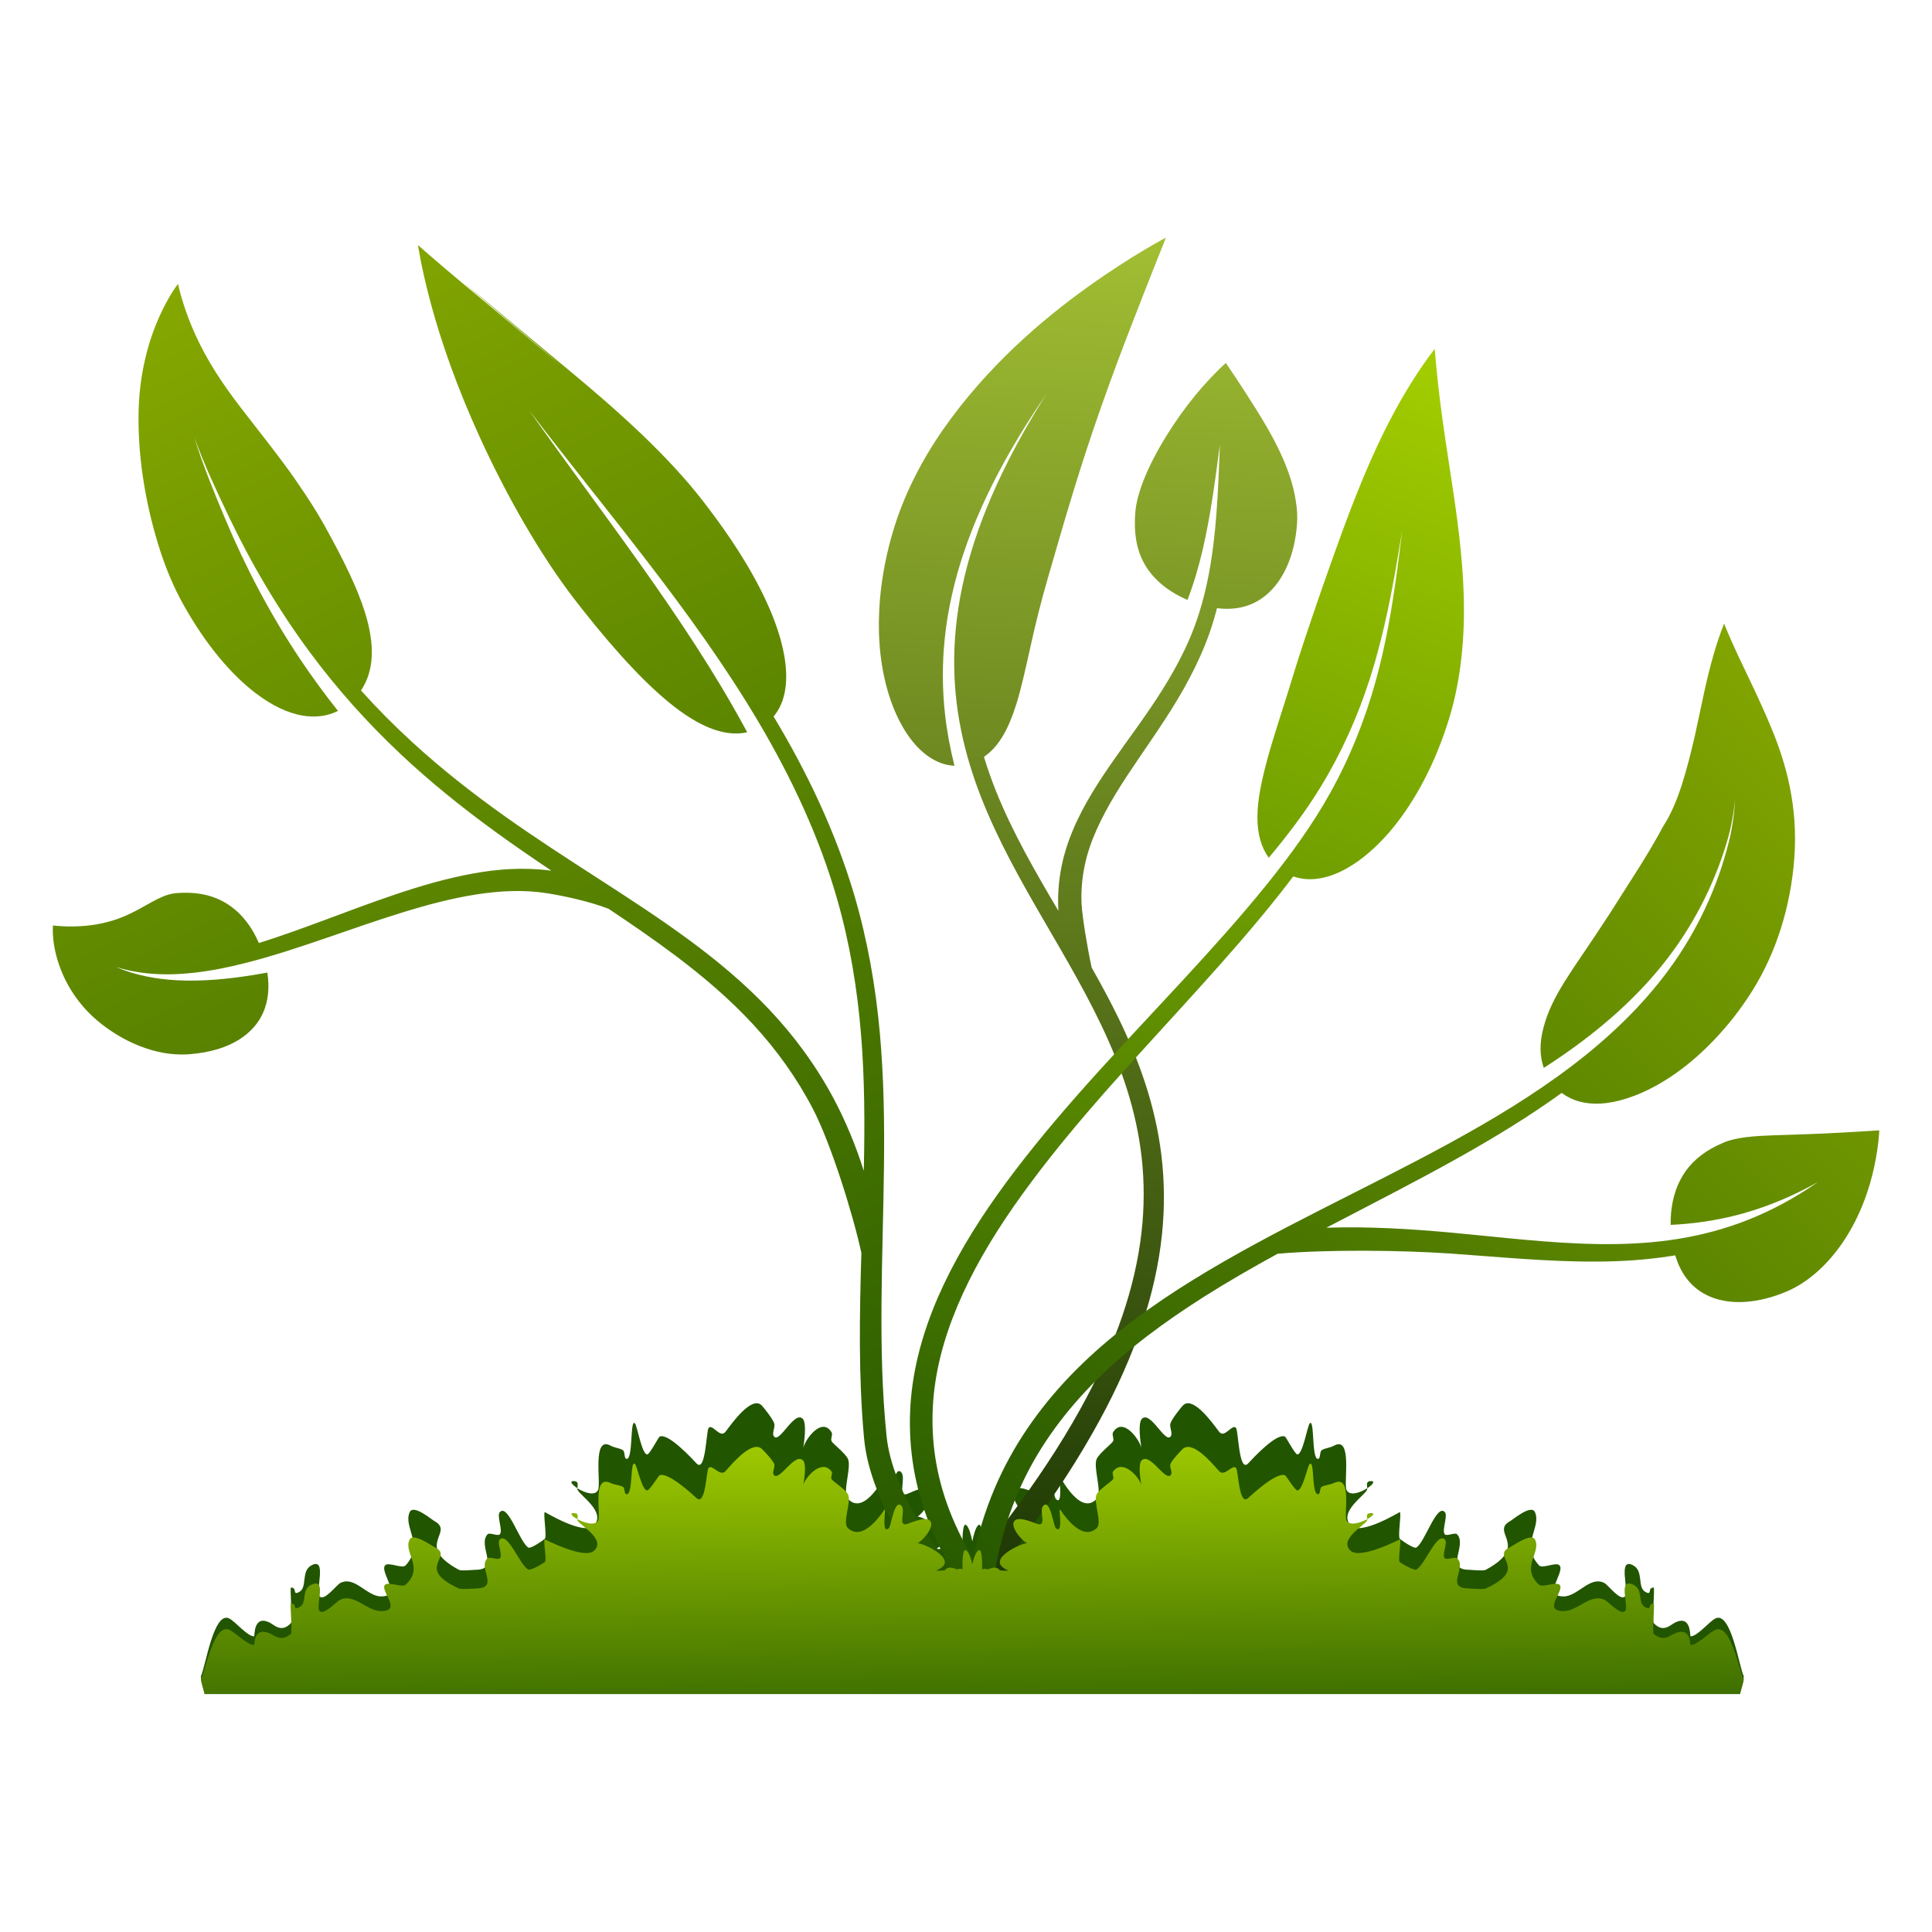
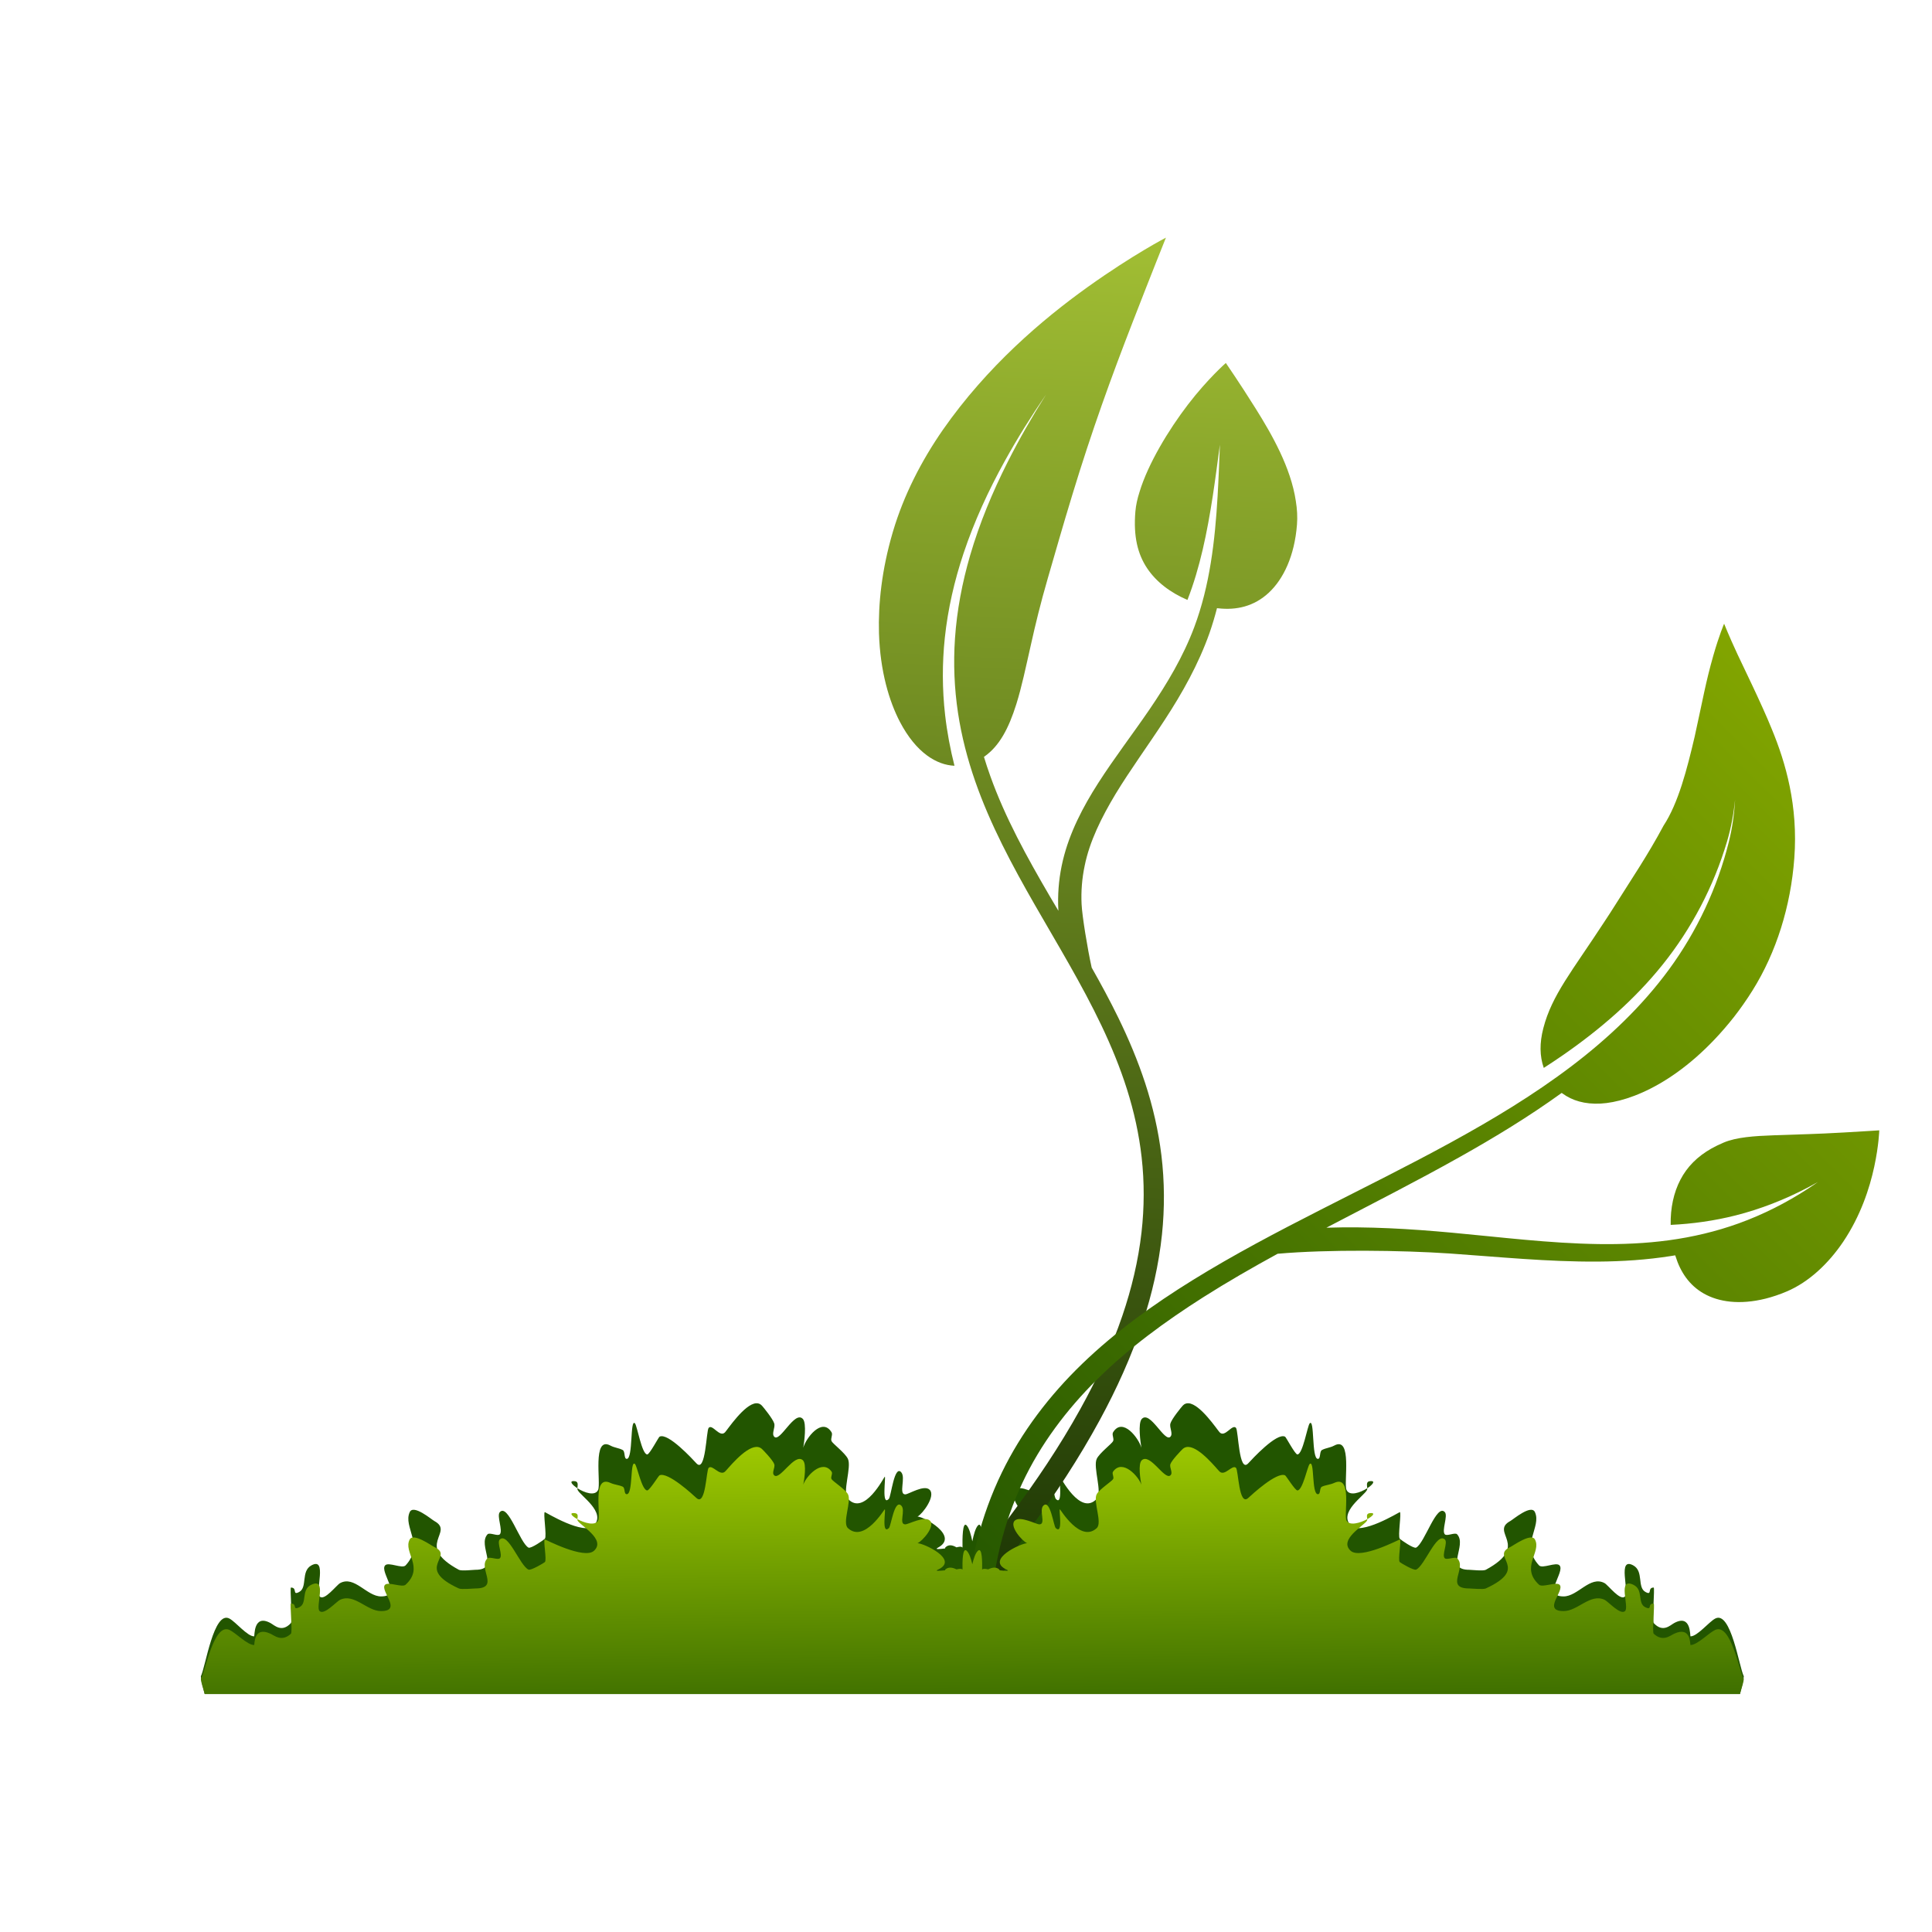
<svg xmlns="http://www.w3.org/2000/svg" xmlns:ns1="http://www.inkscape.org/namespaces/inkscape" xmlns:ns2="http://sodipodi.sourceforge.net/DTD/sodipodi-0.dtd" xmlns:xlink="http://www.w3.org/1999/xlink" width="500mm" height="500mm" viewBox="0 0 1771.653 1771.653" id="svg2" version="1.1" ns1:version="0.91 r13725" ns2:docname="growing_grow_110120173.svg">
  <defs id="defs4">
    <ns1:path-effect effect="skeletal" id="path-effect11312" is_visible="true" pattern="m 333.495,-1.648 c -38.238,0 -55.037,13.628 -58.406,31.64 l 108.955,7.095 -2.934,0.191 0.07,-0.005 -341.617,-0.035 0.492,11.813 235.094,-4.262 0.095,0.463 0.009,-0.001 c 3.702,17.628 20.553,30.873 58.243,30.873 43.224,0 107.404,-38.886 107.404,-38.886 0,0 -64.18,-38.886 -107.404,-38.886 z" copytype="single_stretched" prop_scale="1" scale_y_rel="false" spacing="0" normal_offset="0" tang_offset="0" prop_units="false" vertical_pattern="false" fuse_tolerance="0" />
    <ns1:path-effect effect="skeletal" id="path-effect11303" is_visible="true" pattern="m 288.988,3.297 c -38.238,0 -55.037,13.628 -58.406,31.64 l 108.955,7.095 -2.934,0.191 0.07,-0.005 -341.617,-0.035 0.492,11.813 235.094,-4.262 0.095,0.463 0.009,-10e-4 c 3.702,17.628 20.553,30.873 58.243,30.873 43.224,0 107.404,-38.886 107.404,-38.886 0,0 -64.18,-38.886 -107.404,-38.886 z" copytype="single_stretched" prop_scale="1" scale_y_rel="false" spacing="0" normal_offset="0" tang_offset="0" prop_units="false" vertical_pattern="false" fuse_tolerance="0" />
    <ns1:path-effect effect="skeletal" id="path-effect11222" is_visible="true" pattern="m -505.675,454.588 c -38.238,0 -55.037,13.628 -58.406,31.64 l 108.955,7.095 -2.934,0.191 0.07,-0.005 -341.617,-0.035 0.492,11.813 235.094,-4.262 0.095,0.463 0.009,-10e-4 c 3.702,17.628 20.553,30.873 58.243,30.873 43.224,0 107.404,-38.886 107.404,-38.886 0,0 -64.18,-38.886 -107.404,-38.886 z" copytype="single_stretched" prop_scale="1" scale_y_rel="false" spacing="0" normal_offset="0" tang_offset="0" prop_units="false" vertical_pattern="false" fuse_tolerance="0" />
    <ns1:path-effect effect="spiro" id="path-effect11220" is_visible="true" />
    <ns1:path-effect fuse_tolerance="0" vertical_pattern="false" prop_units="false" tang_offset="0" normal_offset="0" spacing="0" scale_y_rel="false" prop_scale="1" copytype="single_stretched" pattern="m -797.078,463.913 c -38.238,0 -55.037,13.628 -58.406,31.64 l 108.955,7.095 -2.934,0.191 0.07,-0.005 -341.617,-0.035 0.492,11.813 235.094,-4.262 0.095,0.463 0.009,-0.001 c 3.702,17.628 20.553,30.873 58.243,30.873 43.224,0 107.404,-38.886 107.404,-38.886 0,0 -64.18,-38.886 -107.404,-38.886 z" is_visible="true" id="path-effect11216" effect="skeletal" />
    <ns1:path-effect is_visible="true" id="path-effect11214" effect="spiro" />
    <ns1:path-effect effect="skeletal" id="path-effect11205" is_visible="true" pattern="m -675.855,487.225 c -38.238,0 -55.037,13.628 -58.406,31.64 l 108.955,7.095 -2.934,0.191 0.07,-0.005 -341.617,-0.035 0.492,11.813 235.094,-4.262 0.095,0.463 0.009,-10e-4 c 3.702,17.628 20.553,30.873 58.243,30.873 43.224,0 107.404,-38.886 107.404,-38.886 0,0 -64.18,-38.886 -107.404,-38.886 z" copytype="single_stretched" prop_scale="1" scale_y_rel="false" spacing="0" normal_offset="0" tang_offset="0" prop_units="false" vertical_pattern="false" fuse_tolerance="0" />
    <ns1:path-effect effect="spiro" id="path-effect11203" is_visible="true" />
    <ns1:path-effect effect="skeletal" id="path-effect11194" is_visible="true" pattern="m 247.309,-37.3 c -38.238,0 -55.037,13.628 -58.406,31.64 l 108.955,7.095 -2.934,0.191 0.07,-0.005 -341.617,-0.035 0.492,11.813 235.094,-4.262 0.095,0.463 0.009,-0.001 c 3.702,17.628 20.553,30.873 58.243,30.873 43.224,0 107.404,-38.886 107.404,-38.886 0,0 -64.18,-38.886 -107.404,-38.886 z" copytype="single_stretched" prop_scale="1" scale_y_rel="false" spacing="0" normal_offset="0" tang_offset="0" prop_units="false" vertical_pattern="false" fuse_tolerance="0" />
    <ns1:path-effect effect="spiro" id="path-effect11192" is_visible="true" />
    <ns1:path-effect effect="skeletal" id="path-effect11183" is_visible="true" pattern="m 349.882,-305.39 c -38.238,0 -55.037,13.628 -58.406,31.64 l 108.955,7.095 -2.934,0.191 0.07,-0.005 -341.617,-0.035 0.492,11.813 235.094,-4.262 0.095,0.463 0.009,-10e-4 c 3.702,17.628 20.553,30.873 58.243,30.873 43.224,0 107.404,-38.886 107.404,-38.886 0,0 -64.18,-38.886 -107.404,-38.886 z" copytype="single_stretched" prop_scale="1" scale_y_rel="false" spacing="0" normal_offset="0" tang_offset="0" prop_units="false" vertical_pattern="false" fuse_tolerance="0" />
    <ns1:path-effect effect="spiro" id="path-effect11181" is_visible="true" />
    <ns1:path-effect effect="skeletal" id="path-effect11172" is_visible="true" pattern="m -74.4,-338.027 c -38.238,0 -55.037,13.628 -58.406,31.64 l 108.955,7.095 -2.934,0.191 0.07,-0.005 -341.617,-0.035 0.492,11.813 235.094,-4.262 0.095,0.463 0.009,-10e-4 c 3.702,17.628 20.553,30.873 58.243,30.873 43.224,0 107.404,-38.886 107.404,-38.886 0,0 -64.18,-38.886 -107.404,-38.886 z" copytype="single_stretched" prop_scale="1" scale_y_rel="false" spacing="0" normal_offset="0" tang_offset="0" prop_units="false" vertical_pattern="false" fuse_tolerance="0" />
    <ns1:path-effect effect="spiro" id="path-effect11170" is_visible="true" />
    <ns1:path-effect effect="skeletal" id="path-effect11161" is_visible="true" pattern="m 321.908,480.231 c -38.238,0 -55.037,13.628 -58.406,31.64 l 108.955,7.095 -2.934,0.191 0.07,-0.005 -341.617,-0.035 0.492,11.813 235.094,-4.262 0.095,0.463 0.009,-0.001 c 3.702,17.628 20.553,30.873 58.243,30.873 43.224,0 107.404,-38.886 107.404,-38.886 0,0 -64.18,-38.886 -107.404,-38.886 z" copytype="single_stretched" prop_scale="1" scale_y_rel="false" spacing="0" normal_offset="0" tang_offset="0" prop_units="false" vertical_pattern="false" fuse_tolerance="0" />
    <ns1:path-effect effect="spiro" id="path-effect11159" is_visible="true" />
    <ns1:path-effect effect="skeletal" id="path-effect11150" is_visible="true" pattern="m -60.412,-829.915 c -38.238,0 -55.037,13.628 -58.406,31.64 l 108.955,7.095 -2.934,0.191 0.07,-0.005 -341.617,-0.035 0.492,11.813 235.094,-4.262 0.095,0.463 0.009,-10e-4 c 3.702,17.628 20.553,30.873 58.243,30.873 43.224,0 107.404,-38.886 107.404,-38.886 0,0 -64.18,-38.886 -107.404,-38.886 z" copytype="single_stretched" prop_scale="1" scale_y_rel="false" spacing="0" normal_offset="0" tang_offset="0" prop_units="false" vertical_pattern="false" fuse_tolerance="0" />
    <ns1:path-effect effect="spiro" id="path-effect11148" is_visible="true" />
    <ns1:path-effect effect="skeletal" id="path-effect11139" is_visible="true" pattern="m -370.465,-368.333 c -38.238,0 -55.037,13.628 -58.406,31.64 l 108.955,7.095 -2.934,0.191 0.07,-0.005 -341.617,-0.035 0.492,11.813 235.094,-4.262 0.095,0.463 0.009,-10e-4 c 3.702,17.628 20.553,30.873 58.243,30.873 43.224,0 107.404,-38.886 107.404,-38.886 0,0 -64.18,-38.886 -107.404,-38.886 z" copytype="single_stretched" prop_scale="1" scale_y_rel="false" spacing="0" normal_offset="0" tang_offset="0" prop_units="false" vertical_pattern="false" fuse_tolerance="0" />
    <ns1:path-effect effect="spiro" id="path-effect11137" is_visible="true" />
    <ns1:path-effect effect="skeletal" id="path-effect11128" is_visible="true" pattern="m 293.933,0 c -38.238,0 -55.037,13.628 -58.406,31.64 l 108.955,7.095 -2.934,0.191 0.07,-0.005 L 0,38.886 0.492,50.699 235.586,46.437 l 0.095,0.463 0.009,-10e-4 c 3.702,17.628 20.553,30.873 58.243,30.873 43.224,0 107.404,-38.886 107.404,-38.886 0,0 -64.18,-38.886 -107.404,-38.886 z" copytype="single_stretched" prop_scale="1" scale_y_rel="false" spacing="0" normal_offset="0" tang_offset="0" prop_units="false" vertical_pattern="false" fuse_tolerance="0" />
    <ns1:path-effect effect="skeletal" id="path-effect3458" is_visible="true" pattern="M 0,41.903 1e-5,0 321.736,20.951 Z" copytype="single_stretched" prop_scale="1" scale_y_rel="false" spacing="0" normal_offset="0" tang_offset="0" prop_units="false" vertical_pattern="false" fuse_tolerance="0" />
    <ns1:path-effect effect="skeletal" id="path-effect3439" is_visible="true" pattern="m 132.98,633.411 -371.509,-10e-6 185.754,-321.736 z" copytype="single_stretched" prop_scale="1" scale_y_rel="false" spacing="0" normal_offset="0" tang_offset="0" prop_units="false" vertical_pattern="false" fuse_tolerance="0" />
    <ns1:path-effect effect="skeletal" id="path-effect3421" is_visible="true" pattern="m 284.754,-107.4 c -38.238,0 -55.037,13.628 -58.406,31.64 l 108.955,7.095 -2.934,0.191 0.07,-0.005 -157.451,-0.035 0.492,11.813 50.928,-4.262 0.095,0.463 0.009,-0.001 c 3.702,17.628 20.553,30.873 58.243,30.873 43.224,0 78.264,-38.886 78.264,-38.886 5e-5,0 -35.04,-38.886 -78.264,-38.886 z" copytype="single_stretched" prop_scale="1" scale_y_rel="false" spacing="0" normal_offset="0" tang_offset="0" prop_units="false" vertical_pattern="false" fuse_tolerance="0" />
    <ns1:path-effect effect="skeletal" id="path-effect3412" is_visible="true" pattern="m 283.828,-146.286 c -38.238,0 -55.037,13.628 -58.406,31.64 l 108.955,7.095 -2.934,0.191 0.07,-0.005 -157.451,-0.035 0.492,11.813 50.928,-4.262 0.095,0.463 0.009,-0.001 c 3.702,17.628 20.553,30.873 58.243,30.873 43.224,0 78.264,-38.886 78.264,-38.886 5e-5,0 -35.04,-38.886 -78.264,-38.886 z" copytype="single_stretched" prop_scale="1" scale_y_rel="false" spacing="0" normal_offset="0" tang_offset="0" prop_units="false" vertical_pattern="false" fuse_tolerance="0" />
    <ns1:path-effect effect="skeletal" id="path-effect3403" is_visible="true" pattern="m 354.27,31.479 c -38.238,0 -55.037,13.628 -58.406,31.64 l 108.955,7.095 -2.934,0.191 0.07,-0.005 -157.451,-0.035 0.492,11.813 50.928,-4.262 0.095,0.463 0.009,-0.001 c 3.702,17.628 20.553,30.873 58.243,30.873 43.224,0 78.264,-38.886 78.264,-38.886 5e-5,0 -35.04,-38.886 -78.264,-38.886 z" copytype="single_stretched" prop_scale="1" scale_y_rel="false" spacing="0" normal_offset="0" tang_offset="0" prop_units="false" vertical_pattern="false" fuse_tolerance="0" />
    <ns1:path-effect effect="skeletal" id="path-effect3394" is_visible="true" pattern="m 314.532,-153.888 c -38.238,0 -55.037,13.628 -58.406,31.64 l 108.955,7.095 -2.934,0.191 0.07,-0.005 -157.451,-0.035 0.492,11.813 50.928,-4.262 0.095,0.463 0.009,-0.001 c 3.702,17.628 20.553,30.873 58.243,30.873 43.224,0 78.264,-38.886 78.264,-38.886 5e-5,0 -35.04,-38.886 -78.264,-38.886 z" copytype="single_stretched" prop_scale="1" scale_y_rel="false" spacing="0" normal_offset="0" tang_offset="0" prop_units="false" vertical_pattern="false" fuse_tolerance="0" />
    <ns1:path-effect effect="skeletal" id="path-effect3373" is_visible="true" pattern="m 146.993,-66.662 c -71.924,0 -103.522,25.634 -109.859,59.514 L 242.073,6.198 37.034,19.551 c 6.094,34.155 37.641,60.072 109.959,60.072 81.303,0 147.211,-73.143 147.211,-73.143 0,0 -65.908,-73.143 -147.211,-73.143 z" copytype="single_stretched" prop_scale="1" scale_y_rel="false" spacing="0" normal_offset="0" tang_offset="0" prop_units="false" vertical_pattern="false" fuse_tolerance="0" />
    <ns1:path-effect effect="skeletal" id="path-effect3364" is_visible="true" pattern="m 154.4,-73.143 c -71.924,0 -103.522,25.634 -109.859,59.514 L 249.48,-0.283 44.441,13.07 c 6.094,34.155 37.641,60.072 109.959,60.072 81.303,0 147.211,-73.143 147.211,-73.143 0,0 -65.908,-73.143 -147.211,-73.143 z" copytype="single_stretched" prop_scale="1" scale_y_rel="false" spacing="0" normal_offset="0" tang_offset="0" prop_units="false" vertical_pattern="false" fuse_tolerance="0" />
    <ns1:path-effect effect="skeletal" id="path-effect3355" is_visible="true" pattern="m 173.843,-121.288 c -71.924,0 -103.522,25.634 -109.859,59.514 l 204.939,13.346 -205.039,13.354 c 6.094,34.155 37.641,60.072 109.959,60.072 81.303,0 147.211,-73.143 147.211,-73.143 0,0 -65.908,-73.143 -147.211,-73.143 z" copytype="single_stretched" prop_scale="1" scale_y_rel="false" spacing="0" normal_offset="0" tang_offset="0" prop_units="false" vertical_pattern="false" fuse_tolerance="0" />
    <linearGradient ns1:collect="always" xlink:href="#linearGradient11503" id="linearGradient11509" x1="91.623" y1="-877.449" x2="53.447" y2="-121.559" gradientUnits="userSpaceOnUse" />
    <linearGradient ns1:collect="always" id="linearGradient11503">
      <stop style="stop-color:#abc837;stop-opacity:1" offset="0" id="stop11505" />
      <stop style="stop-color:#112b00;stop-opacity:1" offset="1" id="stop11507" />
    </linearGradient>
    <linearGradient ns1:collect="always" xlink:href="#linearGradient11495" id="linearGradient11501" x1="292.049" y1="-801.097" x2="57.264" y2="-150.191" gradientUnits="userSpaceOnUse" />
    <linearGradient ns1:collect="always" id="linearGradient11495">
      <stop style="stop-color:#aad400;stop-opacity:1" offset="0" id="stop11497" />
      <stop style="stop-color:#225500;stop-opacity:1" offset="1" id="stop11499" />
    </linearGradient>
    <linearGradient ns1:collect="always" xlink:href="#linearGradient11487" id="linearGradient11493" x1="-288.231" y1="-846.908" x2="36.267" y2="-155.917" gradientUnits="userSpaceOnUse" />
    <linearGradient ns1:collect="always" id="linearGradient11487">
      <stop style="stop-color:#88aa00;stop-opacity:1" offset="0" id="stop11489" />
      <stop style="stop-color:#225500;stop-opacity:1" offset="1" id="stop11491" />
    </linearGradient>
    <linearGradient ns1:collect="always" xlink:href="#linearGradient11487" id="linearGradient11517" x1="494.383" y1="-610.215" x2="41.994" y2="-155.917" gradientUnits="userSpaceOnUse" />
    <linearGradient ns1:collect="always" xlink:href="#linearGradient10951" id="linearGradient11529" gradientUnits="userSpaceOnUse" x1="296.182" y1="856.105" x2="294.596" y2="702.253" gradientTransform="matrix(1.143,0,0,1.143,-356.689,-1232.366)" />
    <linearGradient ns1:collect="always" id="linearGradient10951">
      <stop style="stop-color:#225500;stop-opacity:1;" offset="0" id="stop10953" />
      <stop style="stop-color:#aad400;stop-opacity:1" offset="1" id="stop10955" />
    </linearGradient>
  </defs>
  <ns2:namedview id="base" pagecolor="#ffffff" bordercolor="#666666" borderopacity="1.0" ns1:pageopacity="0.0" ns1:pageshadow="2" ns1:zoom="0.21731111" ns1:cx="885.82677" ns1:cy="885.82677" ns1:document-units="px" ns1:current-layer="layer1" showgrid="false" ns1:snap-bbox="true" ns1:bbox-paths="true" ns1:bbox-nodes="true" ns1:snap-bbox-edge-midpoints="true" ns1:snap-bbox-midpoints="true" ns1:object-paths="true" ns1:object-nodes="false" ns1:snap-global="false" ns1:window-width="1280" ns1:window-height="977" ns1:window-x="-4" ns1:window-y="-4" ns1:window-maximized="1" />
  <g ns1:label="Camada 1" ns1:groupmode="layer" id="layer1" transform="translate(0,719.291)">
    <g transform="matrix(1.907,0,0,1.907,692.425,1397.509)" id="g11544">
      <path style="opacity:1;fill:#225500;fill-opacity:1;fill-rule:nonzero;stroke:none;stroke-width:3;stroke-linecap:round;stroke-linejoin:miter;stroke-miterlimit:4;stroke-dasharray:none;stroke-dashoffset:0;stroke-opacity:1" d="m 0.472,-435.235 c -5.621,0.4 -13.697,12.623 -14.914,13.941 -2.565,2.779 -6.045,-4.115 -7.875,-2.133 -1.211,1.312 -1.352,22.003 -5.908,17.067 -1.635,-1.772 -13.712,-14.975 -17.725,-12.801 -0.488,0.264 -4.795,8.533 -5.906,8.533 -2.604,0 -4.852,-13.787 -5.908,-14.932 -2.435,-2.638 -0.843,17.064 -3.941,17.064 -1.468,0 -0.656,-3.554 -1.969,-4.266 -1.819,-0.986 -3.896,-1.044 -5.906,-2.133 -8.872,-4.806 -4.43,18.131 -5.908,21.335 -1.444,3.128 -6.635,1.327 -9.957,-0.814 -0.008,0.304 0.006,0.59 0.109,0.814 1.314,2.848 13.774,10.682 7.879,17.069 -4.705,5.098 -23.38,-6.403 -23.631,-6.403 -0.95,0 1.042,11.674 0,12.803 -0.522,0.565 -6.728,4.889 -7.879,4.266 -4.118,-2.231 -9.825,-21.359 -13.785,-17.069 -1.641,1.778 1.641,8.893 0,10.671 -0.985,1.067 -4.924,-1.067 -5.908,0 -4.976,5.391 6.273,17.069 -5.908,17.069 -0.876,0 -6.655,0.662 -7.877,0 -21.741,-11.777 -1.686,-17.982 -11.816,-23.47 -1.355,-0.734 -10.02,-8.159 -11.814,-4.27 -3.328,7.211 7.216,15.652 -1.971,25.605 -1.641,1.778 -8.205,-1.778 -9.846,0 -2.87,3.109 8.621,14.934 -1.969,14.934 -6.871,0 -12.785,-10.143 -19.693,-6.401 -1.751,0.948 -7.603,8.83 -9.846,6.401 -2.193,-2.376 3.819,-19.138 -3.941,-14.934 -5.201,2.817 -1.753,10.551 -5.906,12.801 -3.441,1.864 -0.737,-2.133 -3.939,-2.133 -0.587,0 0.817,16.184 0,17.069 -4.442,4.813 -7.928,1.039 -9.846,0 -8.387,-4.543 -7.514,6.398 -7.879,6.398 -3.252,0 -8.786,-6.893 -11.814,-8.533 -7.622,-4.129 -11.556,23.382 -13.785,27.737 0,1.277 0.905,4.796 1.855,8.531 l 282.785,0 22.152,0 2.92,0 0.957,0 1.957,0 11.34,0 0.102,0 93.803,0 0.102,0 11.338,0 1.957,0 0.959,0 2.92,0 22.152,0 282.785,0 c 0.951,-3.735 1.855,-7.254 1.855,-8.531 -2.229,-4.355 -6.165,-31.866 -13.787,-27.737 -3.029,1.641 -8.563,8.533 -11.814,8.533 -0.365,0 0.509,-10.942 -7.879,-6.398 -1.918,1.039 -5.404,4.813 -9.846,0 -0.817,-0.885 0.587,-17.069 0,-17.069 -3.203,0 -0.496,3.997 -3.938,2.133 -4.153,-2.25 -0.707,-9.984 -5.908,-12.801 -7.761,-4.204 -1.746,12.558 -3.939,14.934 -2.242,2.429 -8.095,-5.452 -9.846,-6.401 -6.908,-3.742 -12.822,6.401 -19.693,6.401 -10.59,0 0.901,-11.825 -1.969,-14.934 -1.641,-1.778 -8.205,1.778 -9.846,0 -9.187,-9.953 1.356,-18.393 -1.973,-25.605 -1.795,-3.889 -10.459,3.536 -11.814,4.27 -10.13,5.487 9.924,11.693 -11.816,23.47 -1.222,0.662 -7.001,0 -7.877,0 -12.181,0 -0.931,-11.678 -5.906,-17.069 -0.985,-1.067 -4.926,1.067 -5.91,0 -1.641,-1.778 1.641,-8.893 0,-10.671 -3.96,-4.29 -9.665,14.838 -13.783,17.069 -1.151,0.623 -7.357,-3.7 -7.879,-4.266 -1.042,-1.129 0.95,-12.803 0,-12.803 -0.251,0 -18.927,11.501 -23.633,6.403 -5.895,-6.387 6.565,-14.221 7.879,-17.069 0.103,-0.224 0.117,-0.509 0.109,-0.814 -3.322,2.141 -8.513,3.942 -9.957,0.814 -1.478,-3.204 2.966,-26.14 -5.906,-21.335 -2.011,1.089 -4.089,1.147 -5.908,2.133 -1.313,0.711 -0.501,4.266 -1.969,4.266 -3.099,0 -1.506,-19.702 -3.941,-17.064 -1.056,1.144 -3.302,14.932 -5.906,14.932 -1.111,0 -5.42,-8.269 -5.908,-8.533 -4.013,-2.174 -16.089,11.03 -17.725,12.801 -4.556,4.936 -4.695,-15.755 -5.906,-17.067 -1.83,-1.982 -5.312,4.911 -7.877,2.133 -1.217,-1.318 -9.292,-13.539 -14.912,-13.941 l -0.002,0 c -1.04,-0.073 -1.996,0.257 -2.809,1.138 -0.617,0.668 -5.211,6.264 -5.91,8.536 -0.623,2.024 1.393,4.892 0,6.401 -2.757,2.986 -9.798,-12.851 -13.783,-8.533 -1.914,2.074 -0.623,11.297 -0.186,13.858 -1.234,-4.577 -9.029,-14.888 -13.602,-7.458 -0.728,1.183 0.587,2.993 0,4.266 -0.566,1.227 -6.582,5.728 -7.877,8.533 -1.869,4.049 2.841,16.127 0,19.204 -7.871,8.527 -17.462,-10.668 -17.723,-10.668 -0.612,0 1.705,14.651 -1.971,10.668 -1.06,-1.149 -2.601,-16.382 -5.906,-12.801 -2.367,2.564 1.378,10.666 -1.969,10.666 -1.603,0 -9.206,-4.963 -11.818,-2.133 -2.815,3.05 3.427,11.459 5.908,12.803 -2.869,0 -20.229,9.307 -9.846,14.932 1.842,0.998 -0.616,0.727 -3.41,0.398 -0.012,-0.144 -0.02,-0.377 -0.039,-0.398 -1.562,-1.692 -3.527,-1.235 -5.432,-0.133 -1.065,-0.229 -2.188,-0.605 -2.895,0.103 0.071,-4.1 0.052,-12.871 -2.01,-10.636 -1.209,1.31 -2.084,4.535 -2.709,7.655 -0.625,-3.121 -1.498,-6.346 -2.707,-7.655 -2.062,-2.234 -2.081,6.537 -2.01,10.636 -0.706,-0.709 -1.831,-0.33 -2.896,-0.101 -1.904,-1.102 -3.869,-1.562 -5.432,0.131 -0.019,0.02 -0.027,0.253 -0.039,0.398 -2.795,0.329 -5.253,0.6 -3.41,-0.398 10.383,-5.624 -6.977,-14.932 -9.846,-14.932 2.481,-1.344 8.723,-9.753 5.908,-12.803 -2.612,-2.83 -10.213,2.133 -11.816,2.133 -3.347,0 0.398,-8.102 -1.969,-10.666 -3.305,-3.581 -4.848,11.652 -5.908,12.801 -3.676,3.982 -1.357,-10.668 -1.969,-10.668 -0.26,0 -9.854,19.195 -17.725,10.668 -2.841,-3.077 1.869,-15.155 0,-19.204 -1.294,-2.805 -7.311,-7.306 -7.877,-8.533 -0.587,-1.272 0.728,-3.082 0,-4.266 -4.572,-7.43 -12.368,2.881 -13.602,7.458 0.437,-2.561 1.731,-11.784 -0.184,-13.858 -3.985,-4.317 -11.027,11.52 -13.783,8.533 -1.393,-1.509 0.623,-4.377 0,-6.401 -0.699,-2.272 -5.294,-7.868 -5.91,-8.536 -0.813,-0.881 -1.77,-1.212 -2.811,-1.138 z M 294.359,-394.373 c 2.527,-1.628 3.976,-3.452 1.859,-3.452 -2.693,0 -1.896,2.023 -1.859,3.452 z m -379.805,0 c 0.037,-1.429 0.833,-3.452 -1.859,-3.452 -2.117,0 -0.668,1.823 1.859,3.452 z" id="path11540" ns1:connector-curvature="0" />
      <g transform="translate(55.356,-167.976)" id="g11519">
        <path ns1:connector-curvature="0" style="opacity:1;fill:url(#linearGradient11509);fill-opacity:1;fill-rule:nonzero;stroke:none;stroke-width:3;stroke-linecap:round;stroke-linejoin:miter;stroke-miterlimit:4;stroke-dasharray:none;stroke-dashoffset:0;stroke-opacity:1" d="m 142.205,-827.768 c 0,0 -15.908,8.227 -37.531,23.678 -22.058,15.761 -48.51,38.347 -69.678,68.662 -10.519,15.15 -18.886,31.626 -23.994,48.779 -0.085,0.284 -0.169,0.568 -0.252,0.852 -5.167,17.663 -6.943,34.059 -6.531,48.277 0.568,18.316 4.907,32.694 10.066,42.594 7.863,15.017 17.82,20.776 26.236,21.107 -2.031,-8.021 -3.562,-16.172 -4.502,-24.4 -1.408,-12.381 -1.442,-24.857 -0.141,-37.141 1.475,-13.873 4.612,-27.438 8.967,-40.496 5.184,-15.542 12.038,-30.378 19.895,-44.555 6.094,-10.995 12.741,-21.613 19.826,-31.916 -6.677,10.561 -12.894,21.402 -18.531,32.57 -7.267,14.395 -13.489,29.348 -18.002,44.83 -3.791,13.004 -6.352,26.386 -7.273,39.9 -0.815,11.962 -0.329,24.012 1.469,35.865 1.689,11.139 4.526,22.091 8.227,32.73 7.265,20.886 17.781,40.476 28.781,59.654 10.976,19.137 22.502,37.998 31.98,57.916 4.718,9.915 8.917,20.089 12.23,30.557 3.383,10.688 5.828,21.683 7.076,32.824 1.339,11.948 1.293,24.046 -0.061,35.992 -1.545,13.639 -4.767,27.064 -9.184,40.061 -5.304,15.609 -12.3,30.613 -20.293,45.031 -9.846,17.76 -21.202,34.654 -33.385,50.9 -5.454,7.273 -10.476,14.918 -14.295,23.168 -3.754,8.111 -6.275,16.863 -6.682,25.791 3.947,-0.105 7.89,-0.15 11.83,-0.137 0.279,-6.859 2.324,-13.937 5.35,-20.793 3.227,-7.264 7.769,-14.273 12.848,-21.24 12.271,-16.667 23.744,-34.095 33.729,-52.48 8.112,-14.928 15.219,-30.57 20.629,-46.932 4.509,-13.635 7.761,-27.795 9.281,-42.254 1.325,-12.676 1.257,-25.501 -0.273,-38.17 -1.436,-11.809 -4.112,-23.377 -7.764,-34.549 -3.576,-10.933 -8.021,-21.453 -12.973,-31.605 -4.015,-8.224 -8.338,-16.206 -12.787,-24.051 -2.045,-9.226 -4.592,-24.847 -4.852,-30.518 -0.3,-6.153 0.2,-12.383 1.482,-18.459 2.363,-11.716 8.059,-23.194 14.809,-34.445 7.165,-11.813 15.665,-23.368 23.695,-35.715 8.441,-12.911 16.219,-26.738 21.549,-41.812 1.365,-3.942 2.55,-7.912 3.58,-11.9 0.155,0.019 0.31,0.038 0.465,0.057 l 0,-0.006 c 8.85,1.037 17.38,-0.885 24.467,-7.508 7.02,-6.561 12.346,-17.65 13.529,-32.717 0.29,-3.689 0.071,-7.502 -0.559,-11.344 -2.387,-16.062 -11.47,-31.95 -19.264,-44.393 -7.772,-12.409 -14.389,-21.988 -14.389,-21.988 0,0 -8.755,7.653 -18.18,19.951 -9.404,12.273 -19.226,28.548 -23.309,42.012 -1.046,3.266 -1.745,6.411 -2.002,9.396 -1.048,12.168 1.185,20.607 5.572,27.242 4.345,6.571 11.195,11.818 19.457,15.334 6.062,-15.511 9.513,-32.648 12.17,-49.902 1.256,-8.213 2.329,-16.497 3.439,-24.771 -0.336,8.306 -0.633,16.615 -1.119,24.908 -1.25,21.336 -3.72,42.86 -11.219,62.869 -5.281,14.092 -13.04,27.132 -21.523,39.566 -8.105,11.88 -16.901,23.289 -24.66,35.4 -7.4,11.551 -13.824,23.916 -17.004,37.262 -1.652,6.936 -2.416,14.083 -2.258,21.211 0.022,0.982 0.062,1.963 0.117,2.943 -1.35,-2.277 -2.713,-4.562 -4.047,-6.836 -11.077,-18.954 -21.568,-37.983 -28.729,-58.047 -1.081,-3.018 -2.09,-6.06 -3.02,-9.121 0.133,-0.094 0.267,-0.188 0.4,-0.281 l -0.006,-0.014 c 6.989,-4.983 11.462,-13.262 15.162,-25.037 2.629,-8.407 4.436,-17.2 7.141,-29.119 2,-8.979 4.462,-19.243 8.02,-31.498 0.057,-0.198 0.114,-0.395 0.172,-0.594 4.239,-14.522 6.434,-22.51 11.586,-39.416 9.417,-30.982 18.792,-56.731 29.037,-83.133 9.281,-23.92 15.998,-40.6 15.998,-40.6 z" id="path11404" />
-         <path style="opacity:1;fill:url(#linearGradient11501);fill-opacity:1;fill-rule:nonzero;stroke:none;stroke-width:3;stroke-linecap:round;stroke-linejoin:miter;stroke-miterlimit:4;stroke-dasharray:none;stroke-dashoffset:0;stroke-opacity:1" d="m 204.154,-619.786 c -5.63,18.539 -9.419,29.247 -12.989,42.061 -3.041,11.291 -4.938,20.235 -4.968,28.532 -0.029,8.058 1.787,14.545 5.44,19.618 9.103,-10.842 17.623,-22.064 24.938,-34.034 9.907,-16.177 17.786,-33.731 23.663,-52.02 0,0 0,0 0,0 5.447,-16.94 9.213,-34.521 12.355,-52.222 1.12,-6.309 2.166,-12.637 3.199,-18.968 -0.771,6.363 -1.554,12.723 -2.412,19.074 -2.408,17.819 -5.45,35.586 -10.23,52.919 0,0 -1e-5,2e-5 -1e-5,2e-5 -5.162,18.717 -12.405,36.877 -21.832,53.851 0,0 -1e-5,1e-5 -1e-5,1e-5 -8.734,15.725 -19.393,30.31 -30.688,44.312 0,0 -2e-5,2e-5 -2e-5,2e-5 -12.472,15.46 -25.788,30.219 -39.249,44.828 -27.936,30.319 -56.792,59.93 -81.758,92.74 -11.698,15.373 -22.527,31.472 -31.299,48.684 2e-6,0 -7e-6,1e-5 -7e-6,1e-5 -8.153,15.998 -14.49,33.03 -17.438,50.742 -2.934,17.626 -2.304,35.849 2.028,53.184 5.06,20.244 14.894,39.086 27.098,56.011 3.038,-2.519 6.087,-5.027 9.144,-7.523 -11.445,-15.742 -20.681,-32.951 -25.382,-51.201 -4.135,-15.745 -4.896,-32.481 -2.376,-48.72 2.502,-16.4 8.336,-32.501 15.94,-47.898 8.211,-16.582 18.569,-32.299 29.874,-47.503 24.145,-32.461 52.543,-62.171 80.271,-92.893 0,0 1e-5,-2e-5 1e-5,-2e-5 13.356,-14.784 26.642,-29.812 39.14,-45.615 2.294,-2.897 4.565,-5.825 6.801,-8.788 0.154,0.053 0.308,0.106 0.463,0.159 0,0 0.008,-0.012 0.008,-0.012 5.769,1.923 12.756,1.688 20.768,-1.78 7.893,-3.417 17.34,-10.273 26.884,-21.933 9.921,-12.217 20.027,-29.866 27.043,-53.037 0.722,-2.383 1.385,-4.812 1.99,-7.282 4.698,-19.377 5.625,-39.436 4.486,-58.96 -1.1,-19.331 -4.165,-38.78 -6.57,-54.489 -2.695,-17.658 -4.198,-28.099 -5.494,-39.981 -1.103,-10.117 -1.523,-16.33 -1.523,-16.33 0,0 -3.924,4.802 -9.618,13.629 -5.921,9.178 -12.863,21.417 -20.029,37.386 -7.332,16.283 -13.692,33.364 -20.026,51.23 -5.428,15.176 -12.044,34.62 -15.988,46.889 -0.573,1.799 -1.129,3.58 -1.663,5.339 0,0 -6e-5,-4.7e-4 -6e-5,-4.7e-4 z" id="path11413" ns1:connector-curvature="0" />
-         <path ns1:connector-curvature="0" style="opacity:1;fill:url(#linearGradient11493);fill-opacity:1;fill-rule:nonzero;stroke:none;stroke-width:3;stroke-linecap:round;stroke-linejoin:miter;stroke-miterlimit:4;stroke-dasharray:none;stroke-dashoffset:0;stroke-opacity:1" d="m -217.445,-824.16 c 0,0 1.57,11.081 6.234,28.318 4.867,17.985 12.367,39.803 23.6,64.311 12.748,27.891 29.057,56.55 45.713,78.061 1.136,1.468 2.259,2.905 3.369,4.312 17.481,22.231 32.186,37.518 44.203,46.836 12.189,9.452 22.441,13.456 31.275,12.941 1.332,-0.078 2.629,-0.259 3.891,-0.541 -0.239,-0.446 -0.478,-0.891 -0.719,-1.336 -14.832,-27.453 -32.389,-53.664 -50.674,-79.424 -17.612,-24.805 -35.961,-49.206 -53.506,-74.139 18.474,24.224 37.708,47.859 56.285,72.002 19.289,25.068 37.931,50.704 54.045,77.92 15.921,26.89 29.315,55.415 37.902,85.461 6.042,21.141 9.636,42.941 11.422,64.857 1.734,21.29 1.813,42.684 1.35,64.041 -0.011,0.497 -0.028,0.995 -0.039,1.492 -3.781,-11.92 -8.561,-23.57 -14.473,-34.711 -8.391,-15.743 -18.966,-30.161 -31.107,-42.971 -11.87,-12.504 -24.983,-23.438 -38.521,-33.389 -14.093,-10.37 -28.612,-19.788 -42.986,-29.07 -15.289,-9.882 -30.479,-19.666 -45.109,-30.047 -15.783,-11.2 -30.987,-23.121 -45.141,-36.125 -8.523,-7.827 -16.683,-16.055 -24.428,-24.66 0.088,-0.134 0.176,-0.267 0.264,-0.4 l -0.008,-0.008 c 5.927,-9.136 6.626,-21.298 1.553,-37.439 -3.627,-11.478 -9.975,-24.555 -19.412,-41.557 -3.629,-6.538 -7.978,-13.278 -12.678,-20.076 -8.691,-13.097 -25.902,-33.788 -33.357,-44.365 -9.11,-12.677 -15.055,-24.008 -19.145,-34.693 -3.825,-9.992 -5.197,-16.951 -5.197,-16.951 0,0 -4.443,5.428 -9.244,16.268 -4.882,11.021 -9.623,27.123 -9.754,47.078 -0.233,22.018 3.929,44.754 10.252,64.441 2.998,9.311 6.711,18.125 11.129,26.072 11.33,20.379 23.711,34.322 34.758,42.789 16.343,12.506 30.05,13.543 39.777,8.668 -6.381,-8.002 -12.424,-16.254 -18.098,-24.73 -14.354,-21.454 -26.332,-44.26 -36.217,-67.793 -5.374,-12.783 -10.664,-25.717 -14.77,-38.936 4.739,12.987 10.624,25.579 16.596,38.062 10.952,22.893 23.891,44.86 39.002,65.25 12.993,17.532 27.593,33.865 43.486,48.816 14.3,13.453 29.629,25.781 45.506,37.33 8.906,6.479 17.992,12.704 27.133,18.848 -0.152,-0.021 -0.304,-0.048 -0.457,-0.068 -12.72,-1.659 -25.2,-0.786 -36.998,1.367 -12.888,2.316 -25.217,5.932 -37.135,9.945 -12.536,4.207 -24.732,8.863 -36.84,13.344 -9.781,3.613 -19.491,7.137 -29.26,10.182 -0.062,-0.143 -0.124,-0.287 -0.186,-0.43 l -0.004,0.004 c -2.694,-6.141 -6.32,-11.325 -10.83,-15.246 -7.793,-6.781 -17.006,-9.086 -27.979,-8.381 -0.725,0.047 -1.448,0.133 -2.172,0.254 -6.609,1.027 -13.201,6.205 -21.256,9.916 -4.644,2.216 -9.699,3.83 -14.99,4.795 -11.39,2.085 -21.564,0.629 -21.564,0.629 0,0 -1.257,10.073 4.865,23.92 2.866,6.437 7.331,13.346 13.889,19.582 12.044,11.186 28.101,18.447 42.553,18.547 1.451,0.023 2.874,-0.019 4.262,-0.125 20.519,-1.562 31.095,-10.401 35.305,-19.643 2.753,-5.997 3.239,-12.704 2.195,-19.604 -2.326,0.423 -4.66,0.822 -6.998,1.195 -11.964,1.923 -24.228,3.117 -36.375,2.496 -10.191,-0.511 -20.337,-2.464 -29.455,-6.391 9.417,2.985 19.442,3.875 29.32,3.426 11.795,-0.536 23.447,-2.852 34.867,-5.834 12.341,-3.223 24.452,-7.257 36.518,-11.389 12.267,-4.2 24.49,-8.535 36.877,-12.363 11.794,-3.645 23.751,-6.866 35.949,-8.752 11.156,-1.724 22.574,-2.312 33.725,-0.557 7.734,1.217 20.016,3.791 29.658,7.49 11.042,7.377 22.003,14.873 32.602,22.869 13.097,9.881 25.639,20.564 36.785,32.602 11.389,12.3 21.242,26.045 28.953,40.93 8.469,16.348 19.01,49.791 23.213,69.064 -0.896,29.677 -1.425,59.35 1.264,88.891 0.756,8.307 2.942,16.442 5.938,24.227 3.152,8.193 7.204,16.024 11.779,23.516 8.793,14.397 19.452,27.618 31.248,39.678 2.615,-2.958 5.239,-5.907 7.873,-8.848 -11.135,-11.258 -21.177,-23.495 -29.434,-36.744 -4.354,-6.996 -8.179,-14.181 -11.102,-21.588 -2.756,-7.039 -4.79,-14.168 -5.475,-21.225 -4.28,-41.956 -1.759,-85.058 -1.24,-128.664 0.275,-21.524 -0.013,-43.244 -1.975,-64.986 -2.021,-22.396 -5.922,-44.733 -12.33,-66.445 -9.001,-30.361 -22.647,-58.959 -38.756,-85.75 0.105,-0.126 0.21,-0.254 0.314,-0.381 l -0.008,-0.012 c 0.642,-0.791 1.235,-1.636 1.779,-2.537 4.594,-7.598 5.633,-19.322 0.857,-35.527 -4.808,-16.316 -15.317,-36.534 -33.428,-60.574 -1.127,-1.501 -2.284,-3.015 -3.467,-4.543 -17.561,-22.679 -41.646,-43.98 -64.418,-62.896 -148.111,-123.368 91.042,76.827 -50.951,-41.646 -13.277,-11.078 -21.67,-18.533 -21.67,-18.533 z" id="path11422" />
        <path ns1:connector-curvature="0" style="opacity:1;fill:url(#linearGradient11517);fill-opacity:1;fill-rule:nonzero;stroke:none;stroke-width:3;stroke-linecap:round;stroke-linejoin:miter;stroke-miterlimit:4;stroke-dasharray:none;stroke-dashoffset:0;stroke-opacity:1" d="m 410.607,-642.115 c 0,0 -2.386,5.509 -5.184,15.303 -3.687,12.907 -4.95,20.739 -8.969,38.969 -3.672,15.694 -7.867,32.017 -14.936,42.779 -7.809,14.597 -15.656,26.058 -23.158,38.029 -1.828,2.916 -3.637,5.697 -5.383,8.324 -15.402,23.636 -25.159,35.079 -29.291,51.061 -1.868,7.152 -1.778,13.495 0.207,19.129 3.208,-2.062 6.38,-4.176 9.512,-6.35 17.687,-12.285 34.132,-26.472 47.615,-43.287 13.931,-17.344 24.564,-37.584 31,-59.281 1.94,-6.519 3.162,-13.236 3.877,-20.053 -0.419,6.835 -1.351,13.616 -3.014,20.27 -5.51,22.048 -15.331,43.004 -28.764,61.336 -13.002,17.744 -29.15,33.028 -46.66,46.348 -18.246,13.879 -37.953,25.734 -58.059,36.752 -20.717,11.352 -41.906,21.815 -62.953,32.547 -20.795,10.603 -41.495,21.451 -61.344,33.736 -18.963,11.737 -37.191,24.825 -53.23,40.32 -15.667,15.135 -29.109,32.699 -38.613,52.299 -5.013,10.338 -8.944,21.195 -11.791,32.326 -3.125,12.218 -4.951,24.755 -5.699,37.344 3.946,-0.02 7.892,-0.025 11.838,-0.018 0.61,-11.679 2.18,-23.259 4.928,-34.494 2.548,-10.442 6.107,-20.635 10.678,-30.332 8.608,-18.367 21.131,-35.069 35.867,-49.662 15.13,-14.985 32.664,-27.835 51.113,-39.559 11.583,-7.349 23.546,-14.22 35.711,-20.875 24.277,-2.142 59.463,-1.694 82.846,-0.121 23.278,1.602 47.051,4.05 71.24,3.887 11.649,-0.082 23.394,-0.841 35.057,-2.678 0.685,-0.108 1.369,-0.22 2.053,-0.336 0.045,0.149 0.091,0.3 0.137,0.449 l 0.006,-0.002 c 2.325,7.527 6.592,13.986 13.68,17.98 6.999,3.945 17.037,5.535 29.66,2.389 3.249,-0.822 6.64,-1.954 10.129,-3.434 10.637,-4.509 20.068,-13.407 27.156,-23.906 8.347,-12.43 12.691,-25.66 14.943,-36.16 2.212,-10.315 2.395,-17.416 2.395,-17.416 0,0 -7.125,0.48 -17.072,1.035 -14.745,0.823 -17.734,0.769 -33.637,1.346 -9.387,0.334 -17.98,0.903 -24.141,3.516 -2.098,0.89 -4.007,1.814 -5.764,2.793 -6.898,3.9 -11.748,8.81 -15.02,15.084 -3.234,6.202 -4.821,13.637 -4.662,21.691 10.473,-0.494 20.969,-1.955 31.271,-4.568 11.89,-3.01 23.553,-7.57 34.684,-13.404 1.627,-0.853 3.244,-1.732 4.848,-2.637 -1.505,1.048 -3.024,2.074 -4.561,3.076 -10.511,6.855 -21.775,12.575 -33.582,16.826 -10.844,3.905 -22.124,6.561 -33.547,8.109 -11.226,1.521 -22.578,1.992 -33.906,1.824 -23.555,-0.349 -46.983,-3.324 -70.445,-5.477 -20.046,-1.839 -40.212,-3.046 -60.312,-2.385 0.383,-0.201 0.763,-0.405 1.146,-0.605 20.866,-10.916 42.029,-21.645 62.832,-33.324 16.79,-9.417 33.389,-19.495 49.166,-30.896 0.13,0.097 0.259,0.196 0.389,0.293 l 0.012,-0.01 c 4.587,3.372 10.66,5.257 18.373,4.846 14.171,-0.76 39.659,-10.715 64.064,-41.635 3.054,-3.922 6.047,-8.173 8.918,-12.76 11.469,-18.322 18.388,-40.547 20.098,-63.59 1.881,-25.246 -4.147,-45.9 -10.793,-62 -4.71,-11.764 -14.129,-30.886 -16.629,-36.279 -4.115,-8.877 -6.33,-14.482 -6.33,-14.482 z" id="path11431" />
      </g>
      <path ns1:connector-curvature="0" id="path11527" d="m 0.472,-414.24 c -5.621,0.34 -13.697,10.727 -14.914,11.848 -2.565,2.361 -6.045,-3.497 -7.875,-1.812 -1.211,1.115 -1.352,18.699 -5.908,14.504 -1.635,-1.505 -13.712,-12.726 -17.725,-10.879 -0.488,0.225 -4.795,7.252 -5.906,7.252 -2.604,0 -4.852,-11.717 -5.908,-12.689 -2.435,-2.242 -0.843,14.502 -3.941,14.502 -1.468,0 -0.656,-3.021 -1.969,-3.625 -1.819,-0.838 -3.896,-0.887 -5.906,-1.812 -8.872,-4.084 -4.43,15.408 -5.908,18.131 -1.444,2.659 -6.635,1.128 -9.957,-0.691 -0.008,0.258 0.006,0.501 0.109,0.691 1.314,2.42 13.774,9.078 7.879,14.506 -4.705,4.332 -23.38,-5.441 -23.631,-5.441 -0.95,0 1.042,9.921 0,10.881 -0.522,0.48 -6.728,4.155 -7.879,3.625 -4.118,-1.896 -9.825,-18.152 -13.785,-14.506 -1.641,1.511 1.641,7.557 0,9.068 -0.985,0.907 -4.924,-0.907 -5.908,0 -4.976,4.581 6.273,14.506 -5.908,14.506 -0.876,0 -6.655,0.563 -7.877,0 -21.741,-10.008 -1.686,-15.282 -11.816,-19.945 -1.355,-0.624 -10.02,-6.934 -11.814,-3.629 -3.328,6.129 7.216,13.301 -1.971,21.76 -1.641,1.511 -8.205,-1.511 -9.846,0 -2.87,2.642 8.621,12.691 -1.969,12.691 -6.871,0 -12.785,-8.62 -19.693,-5.439 -1.751,0.806 -7.603,7.504 -9.846,5.439 -2.193,-2.019 3.819,-16.264 -3.941,-12.691 -5.201,2.394 -1.753,8.967 -5.906,10.879 -3.441,1.584 -0.737,-1.812 -3.939,-1.812 -0.587,0 0.817,13.753 0,14.506 -4.442,4.09 -7.928,0.883 -9.846,0 -8.387,-3.861 -7.514,5.438 -7.879,5.438 -3.252,0 -8.786,-5.858 -11.814,-7.252 -7.622,-3.509 -11.556,19.871 -13.785,23.572 0,1.085 0.905,4.075 1.855,7.25 l 282.785,0 22.152,0 2.92,0 0.957,0 1.957,0 11.34,0 0.102,0 93.803,0 0.102,0 11.338,0 1.957,0 0.959,0 2.92,0 22.152,0 282.785,0 c 0.951,-3.175 1.855,-6.165 1.855,-7.25 -2.229,-3.701 -6.165,-27.081 -13.787,-23.572 -3.029,1.394 -8.563,7.252 -11.814,7.252 -0.365,0 0.509,-9.299 -7.879,-5.438 -1.918,0.883 -5.404,4.09 -9.846,0 -0.817,-0.752 0.587,-14.506 0,-14.506 -3.203,0 -0.496,3.397 -3.938,1.812 -4.153,-1.912 -0.707,-8.485 -5.908,-10.879 -7.761,-3.573 -1.746,10.672 -3.939,12.691 -2.242,2.065 -8.095,-4.633 -9.846,-5.439 -6.908,-3.18 -12.822,5.439 -19.693,5.439 -10.59,0 0.901,-10.049 -1.969,-12.691 -1.641,-1.511 -8.205,1.511 -9.846,0 -9.187,-8.458 1.356,-15.631 -1.973,-21.76 -1.795,-3.305 -10.459,3.005 -11.814,3.629 -10.13,4.663 9.924,9.937 -11.816,19.945 -1.222,0.563 -7.001,0 -7.877,0 -12.181,0 -0.931,-9.925 -5.906,-14.506 -0.985,-0.907 -4.926,0.907 -5.91,0 -1.641,-1.511 1.641,-7.557 0,-9.068 -3.96,-3.646 -9.665,12.61 -13.783,14.506 -1.151,0.53 -7.357,-3.145 -7.879,-3.625 -1.042,-0.96 0.95,-10.881 0,-10.881 -0.251,0 -18.927,9.774 -23.633,5.441 -5.895,-5.428 6.565,-12.086 7.879,-14.506 0.103,-0.19 0.117,-0.433 0.109,-0.691 -3.322,1.819 -8.513,3.35 -9.957,0.691 -1.478,-2.722 2.966,-22.215 -5.906,-18.131 -2.011,0.926 -4.089,0.975 -5.908,1.812 -1.313,0.604 -0.501,3.625 -1.969,3.625 -3.099,0 -1.506,-16.744 -3.941,-14.502 -1.056,0.972 -3.302,12.689 -5.906,12.689 -1.111,0 -5.42,-7.027 -5.908,-7.252 -4.013,-1.847 -16.089,9.373 -17.725,10.879 -4.556,4.195 -4.695,-13.389 -5.906,-14.504 -1.83,-1.685 -5.312,4.174 -7.877,1.812 -1.217,-1.12 -9.292,-11.506 -14.912,-11.848 l -0.002,0 c -1.04,-0.062 -1.996,0.218 -2.809,0.967 -0.617,0.568 -5.211,5.323 -5.91,7.254 -0.623,1.72 1.393,4.157 0,5.439 -2.757,2.538 -9.798,-10.921 -13.783,-7.252 -1.914,1.762 -0.623,9.601 -0.186,11.777 -1.234,-3.889 -9.029,-12.652 -13.602,-6.338 -0.728,1.006 0.587,2.544 0,3.625 -0.566,1.043 -6.582,4.868 -7.877,7.252 -1.869,3.441 2.841,13.705 0,16.32 -7.871,7.247 -17.462,-9.066 -17.723,-9.066 -0.612,0 1.705,12.451 -1.971,9.066 -1.06,-0.976 -2.601,-13.922 -5.906,-10.879 -2.367,2.179 1.378,9.064 -1.969,9.064 -1.603,0 -9.206,-4.218 -11.818,-1.812 -2.815,2.592 3.427,9.739 5.908,10.881 -2.869,0 -20.229,7.91 -9.846,12.689 1.842,0.848 -0.616,0.618 -3.41,0.338 -0.012,-0.123 -0.02,-0.321 -0.039,-0.338 -1.562,-1.438 -3.527,-1.05 -5.432,-0.113 -1.065,-0.194 -2.188,-0.514 -2.895,0.088 0.071,-3.484 0.052,-10.938 -2.01,-9.039 -1.209,1.113 -2.084,3.854 -2.709,6.506 -0.625,-2.652 -1.498,-5.393 -2.707,-6.506 -2.062,-1.899 -2.081,5.555 -2.01,9.039 -0.706,-0.602 -1.831,-0.28 -2.896,-0.086 -1.904,-0.937 -3.869,-1.327 -5.432,0.111 -0.019,0.017 -0.027,0.215 -0.039,0.338 -2.795,0.28 -5.253,0.51 -3.41,-0.338 10.383,-4.78 -6.977,-12.689 -9.846,-12.689 2.481,-1.142 8.723,-8.289 5.908,-10.881 -2.612,-2.405 -10.213,1.812 -11.816,1.812 -3.347,0 0.398,-6.885 -1.969,-9.064 -3.305,-3.043 -4.848,9.903 -5.908,10.879 -3.676,3.384 -1.357,-9.066 -1.969,-9.066 -0.26,0 -9.854,16.313 -17.725,9.066 -2.841,-2.615 1.869,-12.879 0,-16.32 -1.294,-2.384 -7.311,-6.209 -7.877,-7.252 -0.587,-1.081 0.728,-2.619 0,-3.625 -4.572,-6.314 -12.368,2.449 -13.602,6.338 0.437,-2.176 1.731,-10.015 -0.184,-11.777 -3.985,-3.669 -11.027,9.79 -13.783,7.252 -1.393,-1.282 0.623,-3.719 0,-5.439 -0.699,-1.931 -5.294,-6.686 -5.91,-7.254 -0.813,-0.749 -1.77,-1.03 -2.811,-0.967 z M 294.359,-379.513 c 2.527,-1.384 3.976,-2.934 1.859,-2.934 -2.693,0 -1.896,1.72 -1.859,2.934 z m -379.805,0 c 0.037,-1.214 0.833,-2.934 -1.859,-2.934 -2.117,0 -0.668,1.55 1.859,2.934 z" style="opacity:1;fill:url(#linearGradient11529);fill-opacity:1;fill-rule:nonzero;stroke:none;stroke-width:3;stroke-linecap:round;stroke-linejoin:miter;stroke-miterlimit:4;stroke-dasharray:none;stroke-dashoffset:0;stroke-opacity:1" />
    </g>
  </g>
</svg>